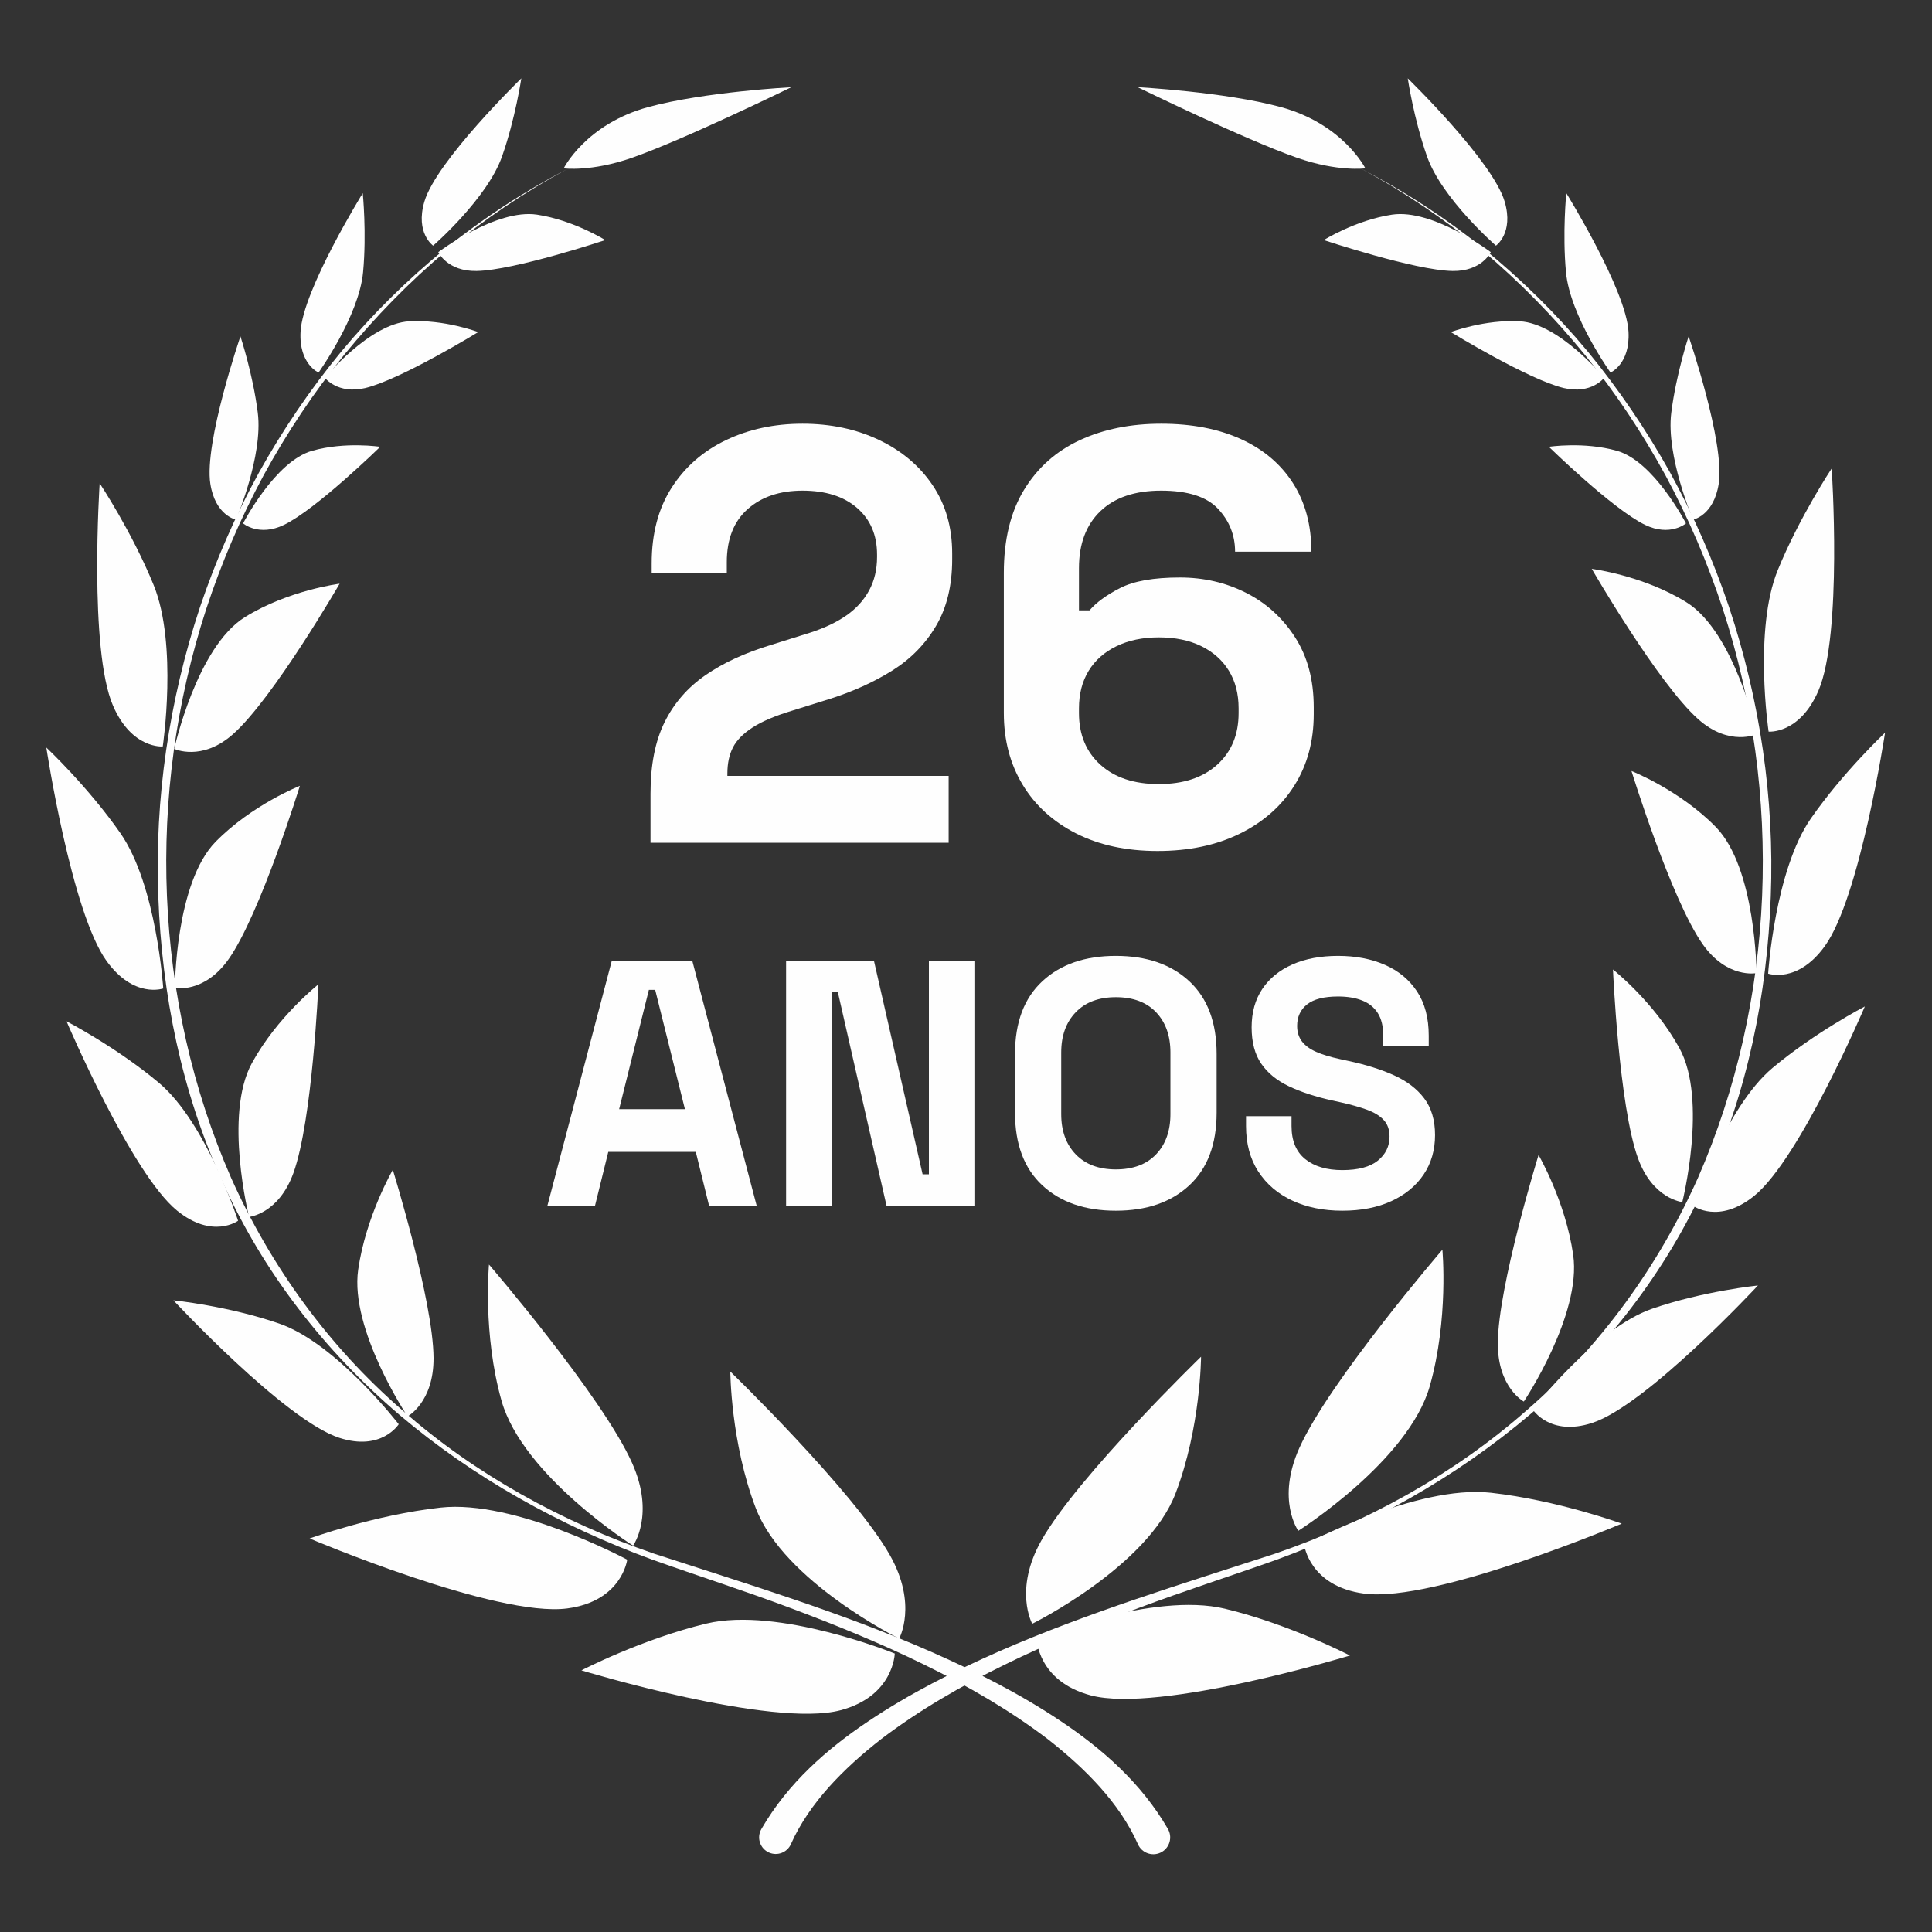
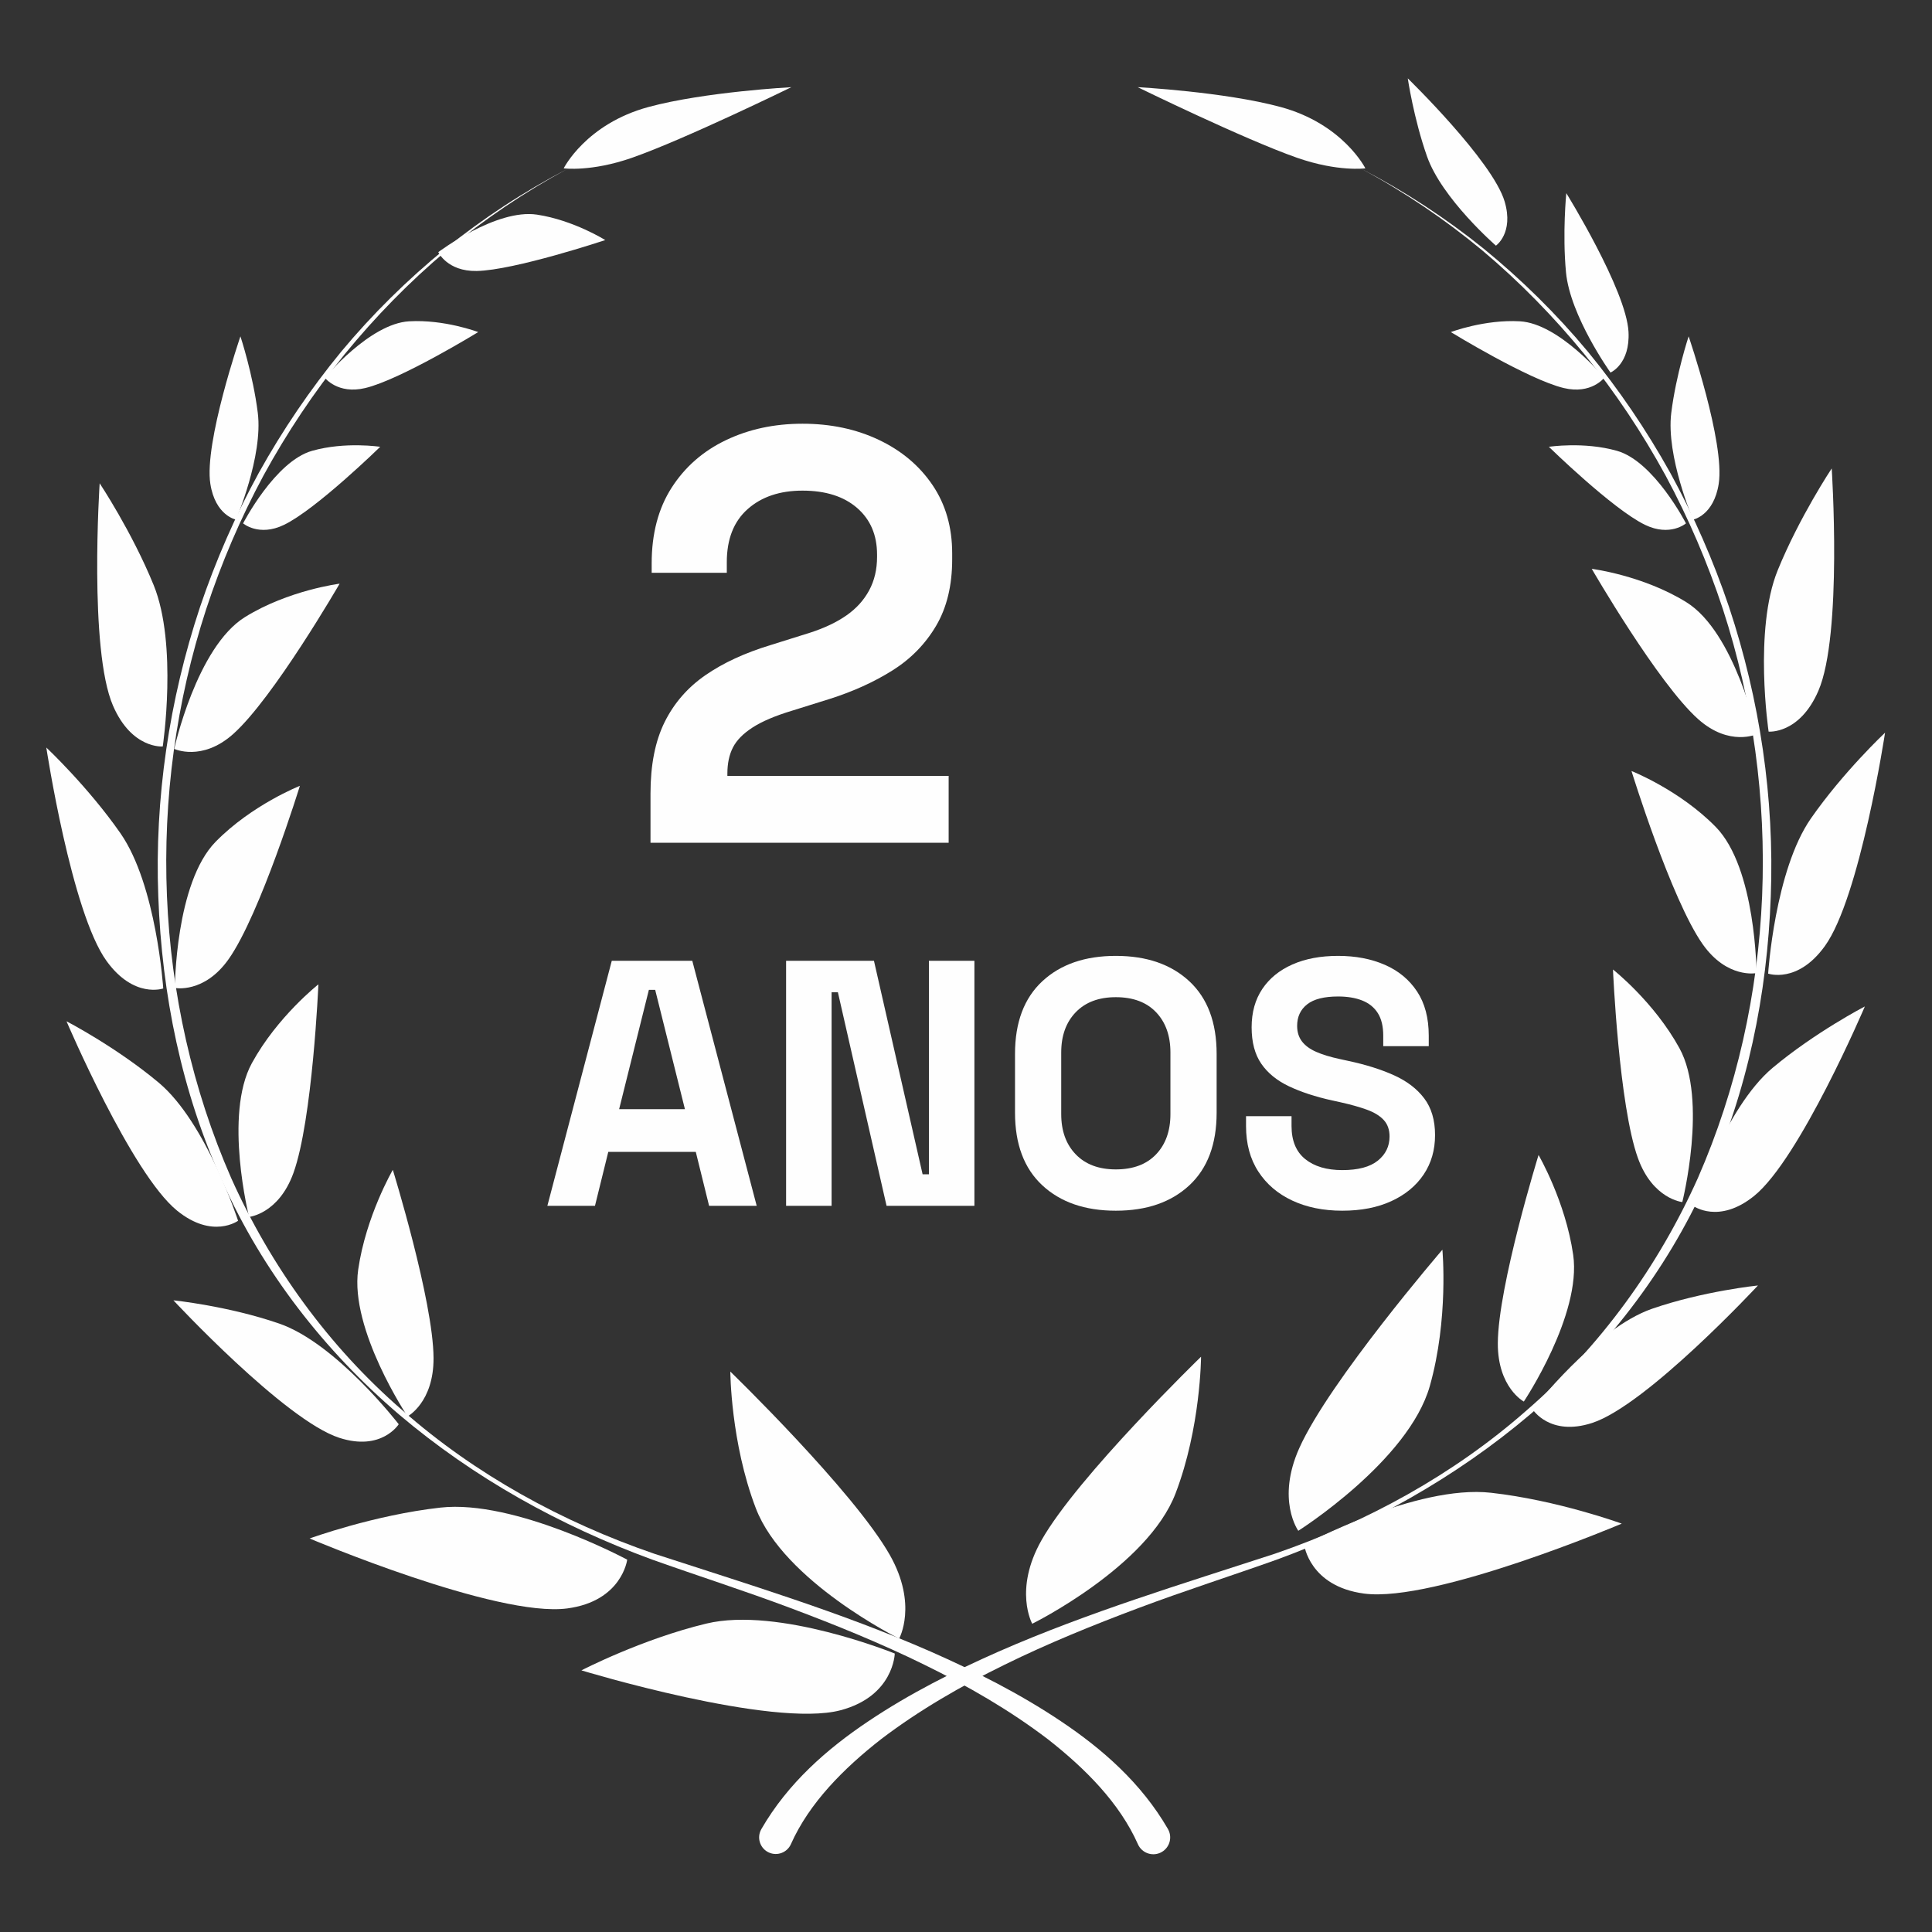
<svg xmlns="http://www.w3.org/2000/svg" xml:space="preserve" width="54mm" height="54mm" version="1.1" style="shape-rendering:geometricPrecision; text-rendering:geometricPrecision; image-rendering:optimizeQuality; fill-rule:evenodd; clip-rule:evenodd" viewBox="0 0 5400 5400">
  <rect x="0" y="0" width="5400" height="5400" fill="#333333" stroke="none" />
  <defs>
    <style type="text/css">
   
    .fil0 {fill:#FEFEFE}
    .fil1 {fill:#FEFEFE;fill-rule:nonzero}
   
  </style>
  </defs>
  <g id="Camada_x0020_1">
    <g id="_1566630649744">
      <g>
        <path class="fil0" d="M3805.21 471.77c120.96,62.84 235.61,137.88 341.96,223.44 105.65,86.41 203.53,182.57 290.93,287.66 86.75,105.62 163.79,219.19 230.3,338.68 65.7,119.91 120.67,245.72 164.41,375.37 86.14,259.64 127.02,534.87 116.55,808.75 -9.91,273.37 -65.31,547.48 -179.71,797.52 -112.14,250.97 -284.89,472.58 -492.76,650.04 -208.75,177.22 -451.21,311.76 -707.91,405.87 -128.7,45.84 -258.38,87.23 -385.79,135.04 -127.35,47.73 -253.41,98.92 -375.04,158.66 -121.56,59.49 -239.23,127.27 -345.52,208.24 -104.51,81.7 -200.6,178.11 -251.91,293.17l-0.07 0.25c-10.48,23.41 -37.91,33.92 -61.32,23.5 -23.42,-10.45 -33.95,-37.87 -23.51,-61.29l2.2 -4.33c74.37,-128.73 183.5,-223.96 298.7,-301.16 115.64,-77.61 239.01,-139.65 364.45,-195.02 251.36,-110.2 513.51,-189 772.06,-273.46 256.55,-88.21 499.83,-221.1 703.85,-400.84 205.55,-177.91 368.03,-402.55 478.64,-649.42 217.31,-496.46 237.92,-1073.95 69.83,-1589.79 -42.39,-128.95 -96.02,-254.26 -160.4,-373.86 -65.13,-119.19 -140.88,-232.61 -226.35,-338.28 -86.02,-105.18 -181.45,-202.85 -285.58,-290.45 -104.73,-86.92 -218.04,-163.6 -338.01,-228.29z" />
-         <path class="fil0" d="M4059.69 757.42c81.98,1.4 107.11,-52.64 107.11,-52.64 0,0 -162,-122.13 -276.1,-104.84 -102.19,15.5 -190.64,71.09 -190.64,71.09 0,0 253.95,84.56 359.63,86.39z" />
        <path class="fil0" d="M4205.57 563.44c26,88.22 -24.42,123.17 -24.42,123.17 0,0 -151.05,-131.25 -192.63,-249.59 -37.29,-105.99 -53.77,-218.01 -53.77,-218.01 0,0 237.32,230.72 270.82,344.43z" />
        <path class="fil0" d="M4371.05 1084.64c76.99,18.28 112.78,-28.78 112.78,-28.78 0,0 -125.25,-151.35 -235.42,-157.78 -98.71,-5.76 -193.27,30.09 -193.27,30.09 0,0 216.72,132.92 315.91,156.47z" />
        <path class="fil0" d="M4551.72 927.22c4.89,90.65 -50.34,114.07 -50.34,114.07 0,0 -112.95,-157.95 -124.41,-280.47 -10.27,-109.75 0.9,-220.91 0.9,-220.91 0,0 167.56,270.52 173.85,387.31z" />
        <path class="fil0" d="M4597.88 1466.93c70.3,34.02 114.43,-4.08 114.43,-4.08 0,0 -89.22,-173.53 -192.93,-202.82 -92.88,-26.25 -190.24,-11.18 -190.24,-11.18 0,0 178.11,174.16 268.74,218.08z" />
        <path class="fil0" d="M4803.87 1352.2c-13.84,89.09 -71.71,100.18 -71.71,100.18 0,0 -76.11,-177.33 -60.92,-298.5 13.62,-108.52 48.54,-213.72 48.54,-213.72 0,0 101.95,297.19 84.09,412.04z" />
        <path class="fil0" d="M3625.25 440.95c114.26,39.98 190.99,29.59 190.99,29.59 0,0 -61.99,-124.12 -237.12,-171.52 -156.89,-42.45 -399.22,-55.36 -399.22,-55.36 0,0 298.11,145.8 445.35,197.29z" />
        <path class="fil0" d="M1586.57 471.77c-119.93,64.69 -233.3,141.37 -338,228.29 -104.17,87.6 -199.53,185.27 -285.59,290.45 -85.46,105.67 -161.18,219.09 -226.32,338.28 -64.38,119.6 -118.03,244.91 -160.4,373.86 -168.14,515.84 -147.48,1093.33 69.8,1589.79 110.62,246.87 273.13,471.51 478.66,649.42 203.98,179.74 447.28,312.63 703.84,400.84 258.55,84.42 520.69,163.24 772.14,273.3 125.44,55.35 248.86,117.35 364.56,194.9 115.31,77.15 224.56,172.36 299.1,301.13 13.03,22.53 5.33,51.33 -17.18,64.36 -22.49,13.02 -51.33,5.33 -64.36,-17.16l-2.24 -4.44 -0.11 -0.27c-51.07,-115 -147.12,-211.45 -251.51,-293.23 -106.23,-81 -223.84,-148.83 -345.39,-208.35 -121.56,-59.8 -247.65,-111.01 -374.98,-158.74 -127.41,-47.87 -257.11,-89.22 -385.81,-135.1 -256.67,-94.11 -499.11,-228.65 -707.91,-405.87 -207.81,-177.46 -380.59,-399.07 -492.73,-650.04 -114.41,-250.04 -169.78,-524.15 -179.72,-797.52 -10.46,-273.88 30.41,-549.11 116.55,-808.75 43.74,-129.65 98.72,-255.46 164.44,-375.37 66.46,-119.49 143.52,-233.06 230.28,-338.68 87.4,-105.09 185.3,-201.25 290.92,-287.66 106.35,-85.56 221.02,-160.6 341.96,-223.44z" />
        <path class="fil0" d="M1332.12 757.42c-81.98,1.4 -107.14,-52.64 -107.14,-52.64 0,0 162,-122.13 276.1,-104.84 102.2,15.5 190.64,71.09 190.64,71.09 0,0 -253.95,84.56 -359.6,86.39z" />
-         <path class="fil0" d="M1186.21 563.44c-25.99,88.22 24.43,123.17 24.43,123.17 0,0 151.05,-131.25 192.65,-249.59 37.26,-105.99 53.77,-218.01 53.77,-218.01 0,0 -237.35,230.72 -270.85,344.43z" />
        <path class="fil0" d="M1020.74 1084.64c-76.99,18.28 -112.79,-28.78 -112.79,-28.78 0,0 125.25,-151.35 235.44,-157.78 98.67,-5.76 193.25,30.09 193.25,30.09 0,0 -216.68,132.92 -315.9,156.47z" />
-         <path class="fil0" d="M840.06 927.22c-4.88,90.65 50.35,114.07 50.35,114.07 0,0 112.97,-157.95 124.43,-280.47 10.24,-109.75 -0.9,-220.91 -0.9,-220.91 0,0 -167.56,270.52 -173.88,387.31z" />
+         <path class="fil0" d="M840.06 927.22z" />
        <path class="fil0" d="M793.94 1466.93c-70.3,34.02 -114.47,-4.08 -114.47,-4.08 0,0 89.23,-173.53 192.94,-202.82 92.87,-26.25 190.27,-11.18 190.27,-11.18 0,0 -178.14,174.16 -268.74,218.08z" />
        <path class="fil0" d="M587.91 1352.2c13.88,89.09 71.69,100.18 71.69,100.18 0,0 76.14,-177.33 60.92,-298.5 -13.59,-108.52 -48.52,-213.72 -48.52,-213.72 0,0 -101.94,297.19 -84.09,412.04z" />
        <g>
          <path class="fil0" d="M651.31 2051.98c-87.32,77.52 -164.29,41.19 -164.29,41.19 0,0 62.29,-284.45 197.81,-368.49 121.41,-75.26 264.43,-93.26 264.43,-93.26 0,0 -185.37,320.69 -297.95,420.56z" />
          <path class="fil0" d="M315.91 1972.58c52.73,121.63 138.99,113.82 138.99,113.82 0,0 42.33,-284.61 -25.42,-451.04 -60.74,-149.05 -150.92,-284.55 -150.92,-284.55 0,0 -30.63,464.99 37.35,621.77z" />
          <g>
            <path class="fil0" d="M639.37 2680.35c-68.43,97.4 -150.59,81.05 -150.59,81.05 0,0 0.85,-293.22 113.93,-408.66 101.35,-103.41 235.48,-156.29 235.48,-156.29 0,0 -110.62,358.39 -198.82,483.9z" />
            <path class="fil0" d="M297.95 2686.15c76.42,105.7 158.3,76.62 158.3,76.62 0,0 -18.47,-288.37 -119.57,-433.72 -90.63,-130.21 -207.23,-239.7 -207.23,-239.7 0,0 69.92,460.62 168.5,596.8z" />
          </g>
          <g>
            <path class="fil0" d="M820.13 3278.59c-41.39,114.51 -123.98,122.72 -123.98,122.72 0,0 -71.51,-284.85 7.87,-429.84 71.05,-129.85 185.92,-220.21 185.92,-220.21 0,0 -16.45,379.73 -69.81,527.33z" />
            <path class="fil0" d="M495.2 3383.99c99.11,80.24 170.23,28.1 170.23,28.1 0,0 -88.82,-274.48 -221.63,-385.89 -119,-99.7 -257.9,-171.69 -257.9,-171.69 0,0 181.54,426.08 309.3,529.48z" />
          </g>
          <g>
            <path class="fil0" d="M1211.78 3795.7c0.6,124.16 -72.66,163.2 -72.66,163.2 0,0 -162.07,-242.67 -137.97,-410.06 21.59,-149.96 96.8,-279.07 96.8,-279.07 0,0 113.08,365.88 113.83,525.93z" />
            <path class="fil0" d="M948.23 4018.71c118.36,38.47 166.23,-37.92 166.23,-37.92 0,0 -174.46,-226.34 -334.33,-281.47 -143.21,-49.37 -295.41,-64.89 -295.41,-64.89 0,0 310.99,334.77 463.51,384.28z" />
          </g>
          <g>
-             <path class="fil0" d="M1766.62 4088.8c65.06,145.13 2.84,231.29 2.84,231.29 0,0 -308.24,-194.84 -367.61,-404.64 -53.14,-187.9 -35.14,-380.97 -35.14,-380.97 0,0 316.06,367.31 399.91,554.32z" />
            <path class="fil0" d="M1585.55 4495.6c153.21,-20.39 167.49,-136.27 167.49,-136.27 0,0 -313.77,-168.85 -522.01,-145.54 -186.5,20.85 -365.58,86.3 -365.58,86.3 0,0 522.57,221.79 720.1,195.51z" />
          </g>
          <g>
            <path class="fil0" d="M2487.29 4346.61c78.43,138.62 25.84,233.32 25.84,233.32 0,0 -322.15,-159.12 -400.65,-364.49 -70.39,-183.97 -71.22,-381.87 -71.22,-381.87 0,0 344.98,334.39 446.03,513.04z" />
            <path class="fil0" d="M2349.66 4780.11c148.64,-39.51 151.23,-158.45 151.23,-158.45 0,0 -325.04,-132.14 -526.64,-83.69 -180.62,43.39 -349.16,130.75 -349.16,130.75 0,0 533.01,162.32 724.57,111.39z" />
          </g>
        </g>
        <g>
          <path class="fil0" d="M4746.94 2010.49c87.32,77.53 164.29,41.19 164.29,41.19 0,0 -62.29,-284.45 -197.81,-368.49 -121.41,-75.25 -264.43,-93.26 -264.43,-93.26 0,0 185.37,320.69 297.95,420.56z" />
          <path class="fil0" d="M5082.34 1931.09c-52.73,121.63 -138.99,113.83 -138.99,113.83 0,0 -42.33,-284.62 25.42,-451.05 60.74,-149.05 150.92,-284.55 150.92,-284.55 0,0 30.63,465 -37.35,621.77z" />
          <g>
            <path class="fil0" d="M4758.88 2638.86c68.43,97.41 150.59,81.05 150.59,81.05 0,0 -0.85,-293.21 -113.93,-408.65 -101.35,-103.42 -235.48,-156.3 -235.48,-156.3 0,0 110.62,358.39 198.82,483.9z" />
            <path class="fil0" d="M5100.3 2644.66c-76.42,105.7 -158.3,76.62 -158.3,76.62 0,0 18.47,-288.37 119.57,-433.72 90.63,-130.21 207.23,-239.7 207.23,-239.7 0,0 -69.92,460.62 -168.5,596.8z" />
          </g>
          <g>
            <path class="fil0" d="M4578.12 3237.1c41.39,114.51 123.98,122.72 123.98,122.72 0,0 71.51,-284.85 -7.87,-429.84 -71.05,-129.85 -185.92,-220.21 -185.92,-220.21 0,0 16.45,379.74 69.81,527.33z" />
            <path class="fil0" d="M4903.05 3342.5c-99.11,80.24 -170.23,28.1 -170.23,28.1 0,0 88.82,-274.48 221.63,-385.89 119,-99.7 257.9,-171.69 257.9,-171.69 0,0 -181.54,426.08 -309.3,529.48z" />
          </g>
          <g>
            <path class="fil0" d="M4186.46 3754.21c-0.59,124.16 72.67,163.2 72.67,163.2 0,0 162.07,-242.67 137.97,-410.06 -21.59,-149.96 -96.8,-279.07 -96.8,-279.07 0,0 -113.08,365.88 -113.84,525.93z" />
            <path class="fil0" d="M4450.02 3977.22c-118.36,38.47 -166.24,-37.92 -166.24,-37.92 0,0 174.47,-226.34 334.34,-281.47 143.21,-49.37 295.41,-64.89 295.41,-64.89 0,0 -310.99,334.77 -463.51,384.28z" />
          </g>
          <g>
            <path class="fil0" d="M3631.63 4047.31c-65.06,145.13 -2.84,231.29 -2.84,231.29 0,0 308.24,-194.84 367.61,-404.63 53.14,-187.9 35.14,-380.98 35.14,-380.98 0,0 -316.06,367.31 -399.91,554.32z" />
            <path class="fil0" d="M3812.7 4454.11c-153.21,-20.39 -167.49,-136.27 -167.49,-136.27 0,0 313.77,-168.85 522,-145.54 186.51,20.85 365.59,86.3 365.59,86.3 0,0 -522.57,221.79 -720.1,195.51z" />
          </g>
          <g>
            <path class="fil0" d="M2910.96 4305.13c-78.43,138.61 -25.84,233.32 -25.84,233.32 0,0 322.15,-159.13 400.65,-364.5 70.39,-183.97 71.22,-381.87 71.22,-381.87 0,0 -344.98,334.39 -446.03,513.05z" />
-             <path class="fil0" d="M3048.59 4738.62c-148.64,-39.51 -151.23,-158.45 -151.23,-158.45 0,0 325.04,-132.13 526.64,-83.69 180.62,43.39 349.16,130.75 349.16,130.75 0,0 -533.01,162.32 -724.57,111.39z" />
          </g>
        </g>
        <path class="fil0" d="M1766.54 440.95c-114.24,39.98 -191,29.59 -191,29.59 0,0 61.99,-124.12 237.16,-171.52 156.88,-42.45 399.18,-55.36 399.18,-55.36 0,0 -298.11,145.8 -445.34,197.29z" />
      </g>
      <path class="fil1" d="M1818.17 2355.61l0 -137.8c0,-79.84 13.12,-146.28 39.37,-199.32 26.25,-53.04 64.25,-96.79 114.02,-131.24 49.76,-34.45 110.73,-62.61 182.91,-84.48l109.91 -34.45c40.47,-13.13 74.37,-29.26 101.71,-48.4 27.34,-19.13 48.39,-42.38 63.16,-69.72 14.76,-27.34 22.15,-58.51 22.15,-93.5l0 -6.57c0,-54.68 -18.6,-98.15 -55.78,-130.41 -37.19,-32.27 -88.04,-48.4 -152.57,-48.4 -63.43,0 -114.56,17.23 -153.38,51.68 -38.83,34.45 -58.24,83.94 -58.24,148.46l0 29.53 -209.98 0 0 -26.25c0,-83.12 18.59,-153.66 55.78,-211.62 37.18,-57.96 87.76,-102.26 151.74,-132.88 63.98,-30.62 135.34,-45.93 214.08,-45.93 78.75,0 149.83,15.04 213.27,45.11 63.43,30.08 113.46,72.18 150.1,126.32 36.64,54.13 54.96,117.84 54.96,191.11l0 16.41c0,73.27 -15.04,135.34 -45.12,186.19 -30.07,50.86 -70.81,92.42 -122.21,124.68 -51.4,32.26 -109.91,58.78 -175.53,79.56l-104.99 32.81c-47.03,14.22 -83.67,29.8 -109.92,46.76 -26.24,16.95 -44.56,35.54 -54.95,55.77 -10.39,20.23 -15.59,44.57 -15.59,73l0 6.57 618.46 0 0 187.01 -833.36 0z" />
-       <path id="_1" class="fil1" d="M3235.55 2378.58c-87.49,0 -163.5,-16.41 -228.03,-49.22 -64.52,-32.81 -114.28,-78.19 -149.28,-136.16 -35,-57.96 -52.5,-124.67 -52.5,-200.14l0 -392.07c0,-92.96 18.87,-170.34 56.6,-232.13 37.73,-61.79 89.68,-108 155.85,-138.62 66.16,-30.62 141.9,-45.93 227.2,-45.93 85.31,0 159.4,14.21 222.29,42.65 62.88,28.43 111.55,69.45 146,123.04 34.45,53.58 51.68,117.56 51.68,191.93l-213.27 0c0,-45.93 -15.85,-85.85 -47.57,-119.75 -31.72,-33.91 -84.76,-50.86 -159.13,-50.86 -73.27,0 -129.87,19.14 -169.79,57.42 -39.92,38.28 -59.87,91.32 -59.87,159.13l0 118.11 29.52 0c18.6,-21.87 47.03,-42.65 85.31,-62.34 38.28,-19.68 94.05,-29.53 167.33,-29.53 66.71,0 128.23,14.22 184.55,42.66 56.33,28.43 101.99,69.72 136.98,123.85 35,54.14 52.5,119.48 52.5,196.04l0 19.68c0,75.47 -18.05,141.91 -54.14,199.32 -36.09,57.42 -86.94,102.26 -152.56,134.52 -65.62,32.27 -142.18,48.4 -229.67,48.4zm3.28 -187.02c68.9,0 123.31,-18.04 163.23,-54.13 39.92,-36.09 59.88,-84.22 59.88,-144.37l0 -13.12c0,-40.47 -9.03,-75.46 -27.07,-104.99 -18.05,-29.53 -43.75,-52.5 -77.1,-68.9 -33.36,-16.41 -73.01,-24.61 -118.94,-24.61 -44.84,0 -84.21,8.2 -118.11,24.61 -33.91,16.4 -59.88,39.37 -77.93,68.9 -18.04,29.53 -27.06,64.52 -27.06,104.99l0 13.12c0,60.15 19.95,108.28 59.87,144.37 39.92,36.09 94.33,54.13 163.23,54.13z" />
      <path class="fil1" d="M1529.92 3370.26l180.02 -684.85 225.02 0 180.01 684.85 -133.05 0 -37.18 -150.67 -244.59 0 -37.17 150.67 -133.06 0zm200.56 -270.02l183.93 0 -83.16 -333.62 -17.61 0 -83.16 333.62z" />
      <polygon id="_1_0" class="fil1" points="2197.15,3370.26 2197.15,2685.41 2442.72,2685.41 2578.71,3282.21 2596.32,3282.21 2596.32,2685.41 2723.5,2685.41 2723.5,3370.26 2477.94,3370.26 2341.95,2773.47 2324.34,2773.47 2324.34,3370.26 " />
      <path id="_2" class="fil1" d="M3118.75 3383.96c-86.09,0 -154.58,-23.65 -205.45,-70.93 -50.88,-47.29 -76.31,-114.96 -76.31,-203.01l0 -164.36c0,-88.06 25.43,-155.72 76.31,-203.01 50.87,-47.29 119.36,-70.93 205.45,-70.93 86.1,0 154.58,23.64 205.46,70.93 50.87,47.29 76.31,114.95 76.31,203.01l0 164.36c0,88.05 -25.44,155.72 -76.31,203.01 -50.88,47.28 -119.36,70.93 -205.46,70.93zm0 -115.45c48.27,0 85.77,-14.02 112.51,-42.07 26.74,-28.04 40.11,-65.55 40.11,-112.51l0 -172.19c0,-46.96 -13.37,-84.46 -40.11,-112.51 -26.74,-28.04 -64.24,-42.07 -112.51,-42.07 -47.61,0 -84.95,14.03 -112.02,42.07 -27.07,28.05 -40.6,65.55 -40.6,112.51l0 172.19c0,46.96 13.53,84.47 40.6,112.51 27.07,28.05 64.41,42.07 112.02,42.07z" />
      <path id="_3" class="fil1" d="M3751.74 3383.96c-52.83,0 -99.47,-9.46 -139.9,-28.38 -40.44,-18.91 -72.08,-45.98 -94.9,-81.2 -22.83,-35.22 -34.25,-77.61 -34.25,-127.18l0 -27.4 127.19 0 0 27.4c0,41.09 12.72,71.9 38.16,92.45 25.43,20.55 60,30.82 103.7,30.82 44.35,0 77.45,-8.81 99.3,-26.42 21.85,-17.61 32.78,-40.11 32.78,-67.5 0,-18.92 -5.38,-34.25 -16.15,-45.99 -10.76,-11.74 -26.41,-21.36 -46.96,-28.86 -20.54,-7.5 -45.49,-14.51 -74.84,-21.03l-22.5 -4.89c-46.96,-10.44 -87.24,-23.65 -120.83,-39.63 -33.59,-15.98 -59.35,-37.01 -77.29,-63.1 -17.93,-26.09 -26.9,-60.01 -26.9,-101.75 0,-41.74 9.94,-77.45 29.84,-107.13 19.89,-29.67 47.94,-52.5 84.14,-68.48 36.19,-15.98 78.75,-23.97 127.67,-23.97 48.92,0 92.45,8.31 130.61,24.95 38.16,16.63 68.16,41.41 90.01,74.35 21.85,32.94 32.77,74.19 32.77,123.76l0 29.35 -127.18 0 0 -29.35c0,-26.09 -5.06,-47.12 -15.17,-63.1 -10.11,-15.98 -24.62,-27.72 -43.53,-35.22 -18.92,-7.5 -41.42,-11.25 -67.51,-11.25 -39.13,0 -68,7.33 -86.58,22.01 -18.59,14.67 -27.89,34.73 -27.89,60.17 0,16.96 4.41,31.31 13.21,43.05 8.81,11.74 22.01,21.52 39.62,29.35 17.61,7.82 40.12,14.67 67.51,20.54l22.5 4.89c48.92,10.44 91.48,23.81 127.68,40.12 36.2,16.3 64.4,37.82 84.62,64.57 20.22,26.74 30.33,60.98 30.33,102.72 0,41.75 -10.6,78.43 -31.79,110.07 -21.2,31.63 -51.2,56.42 -90.01,74.35 -38.81,17.94 -84.63,26.91 -137.46,26.91z" />
    </g>
  </g>
</svg>